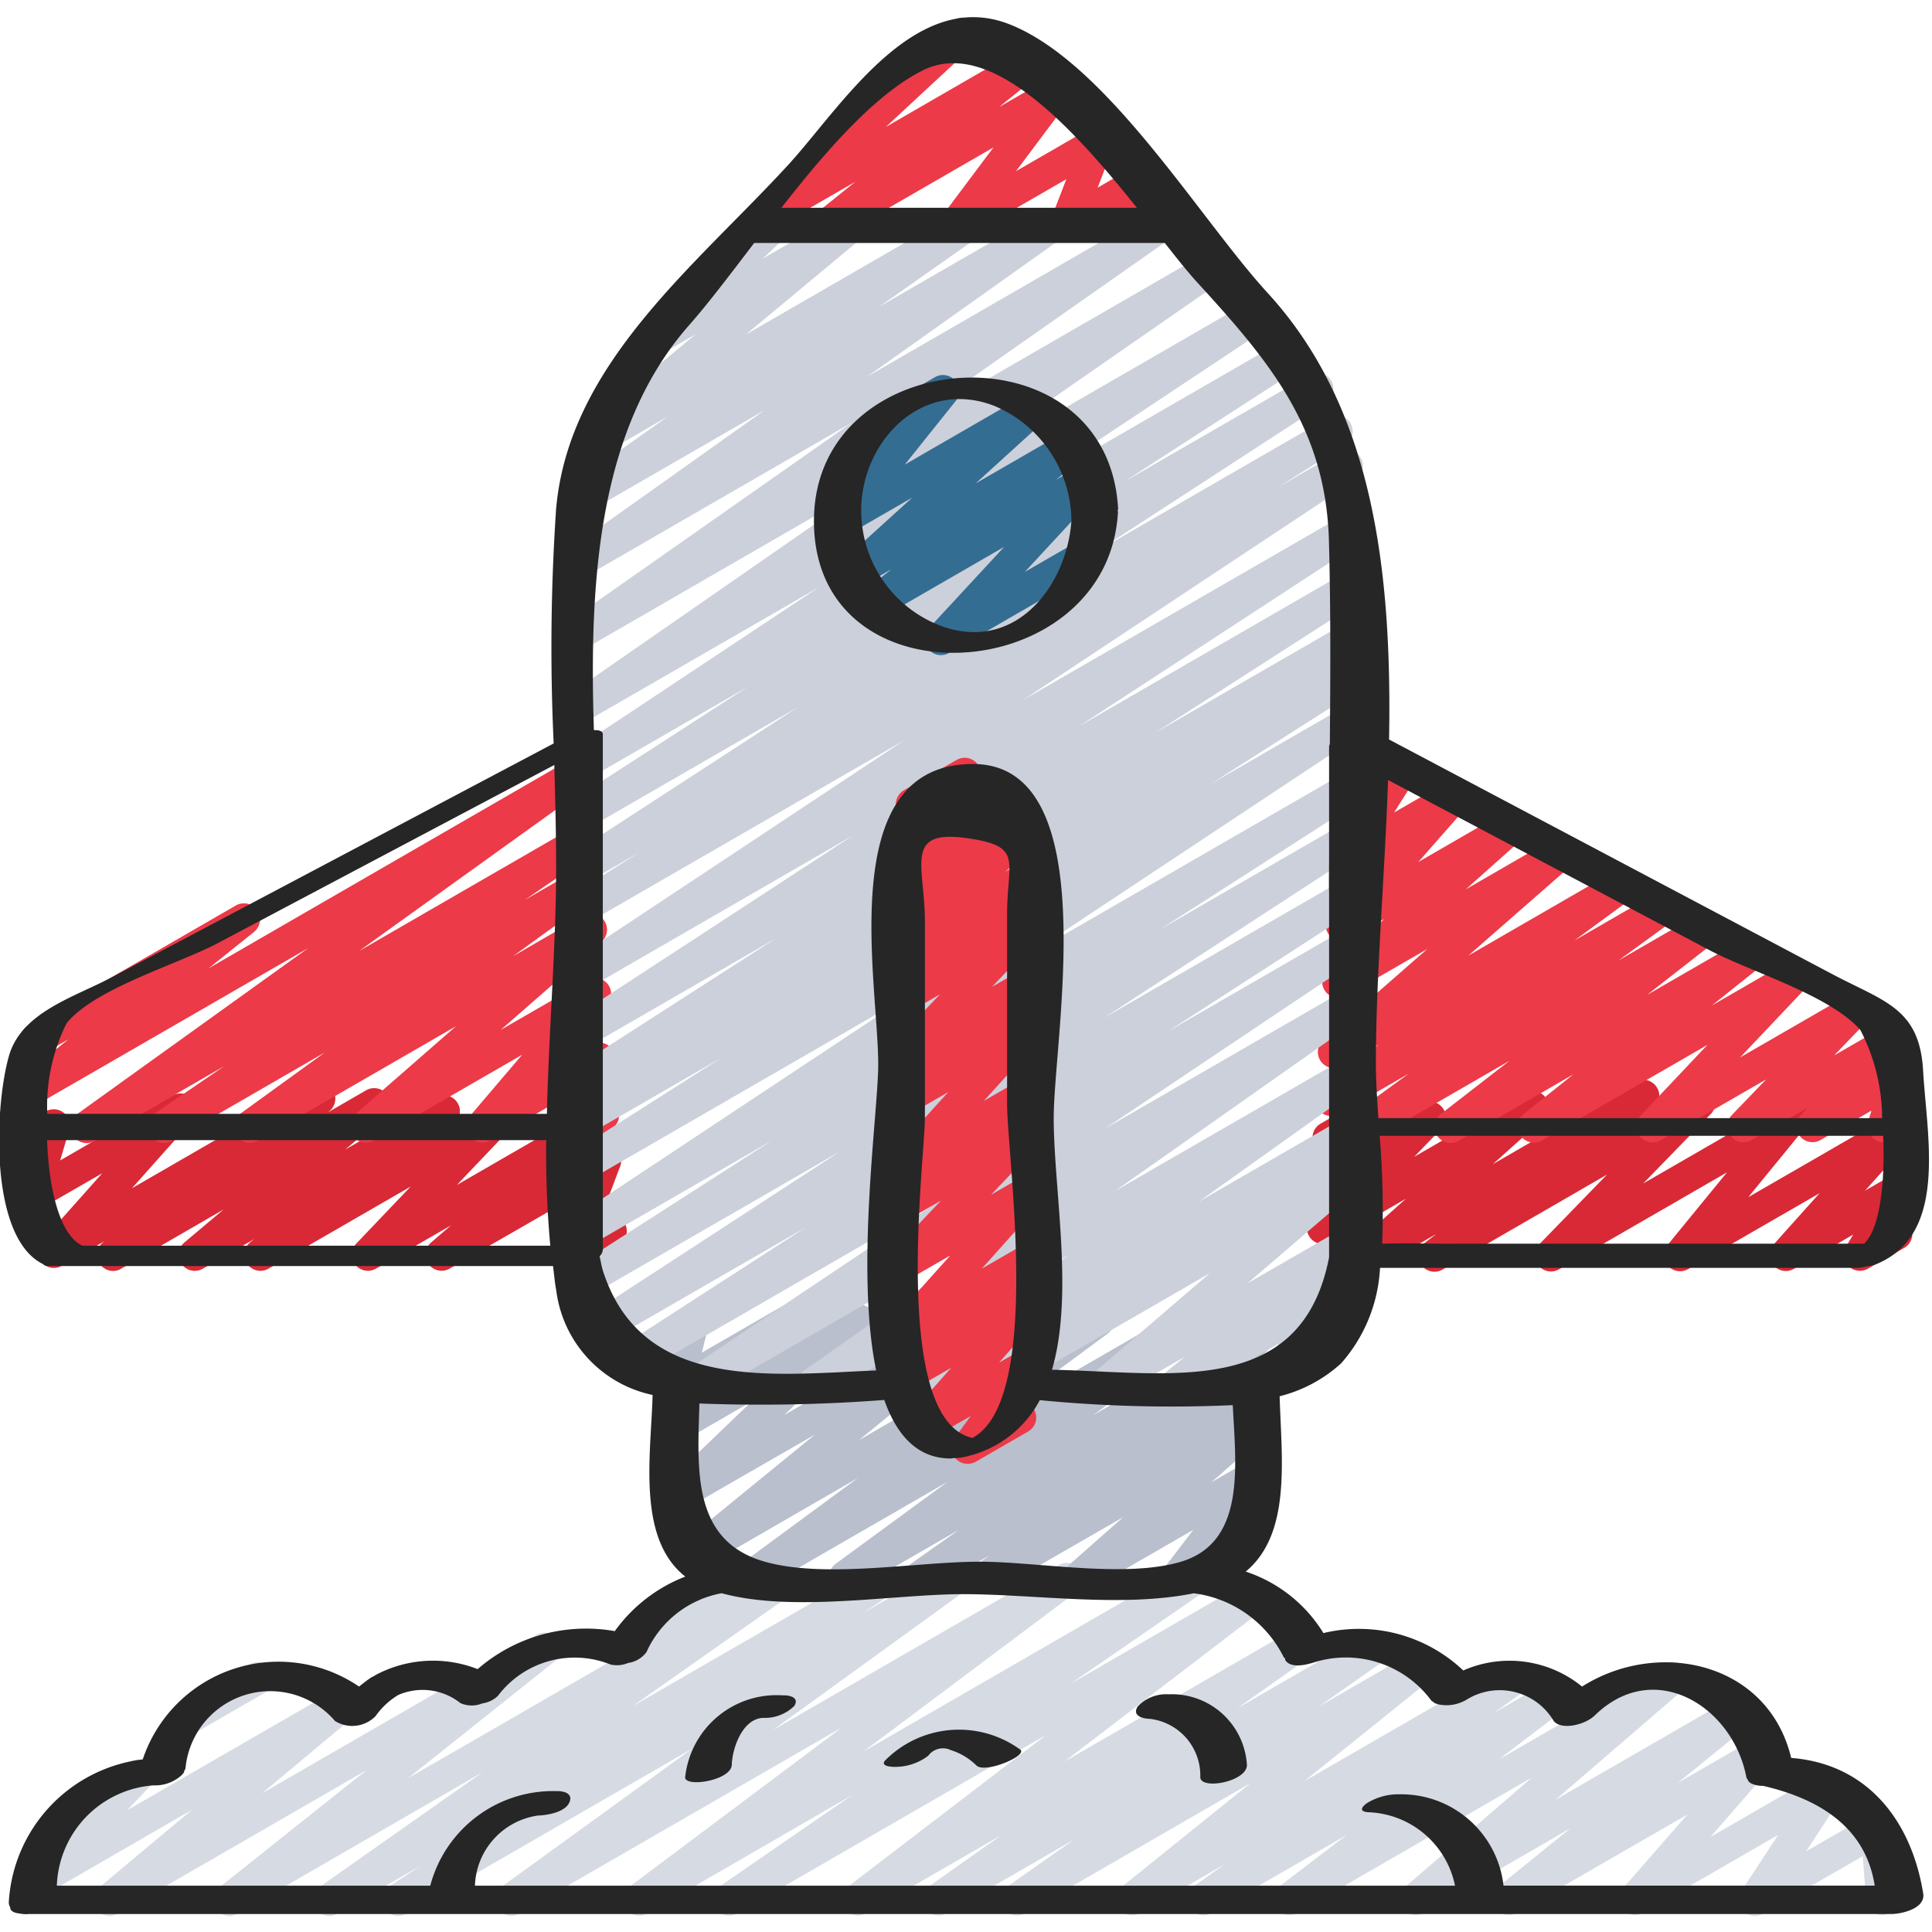
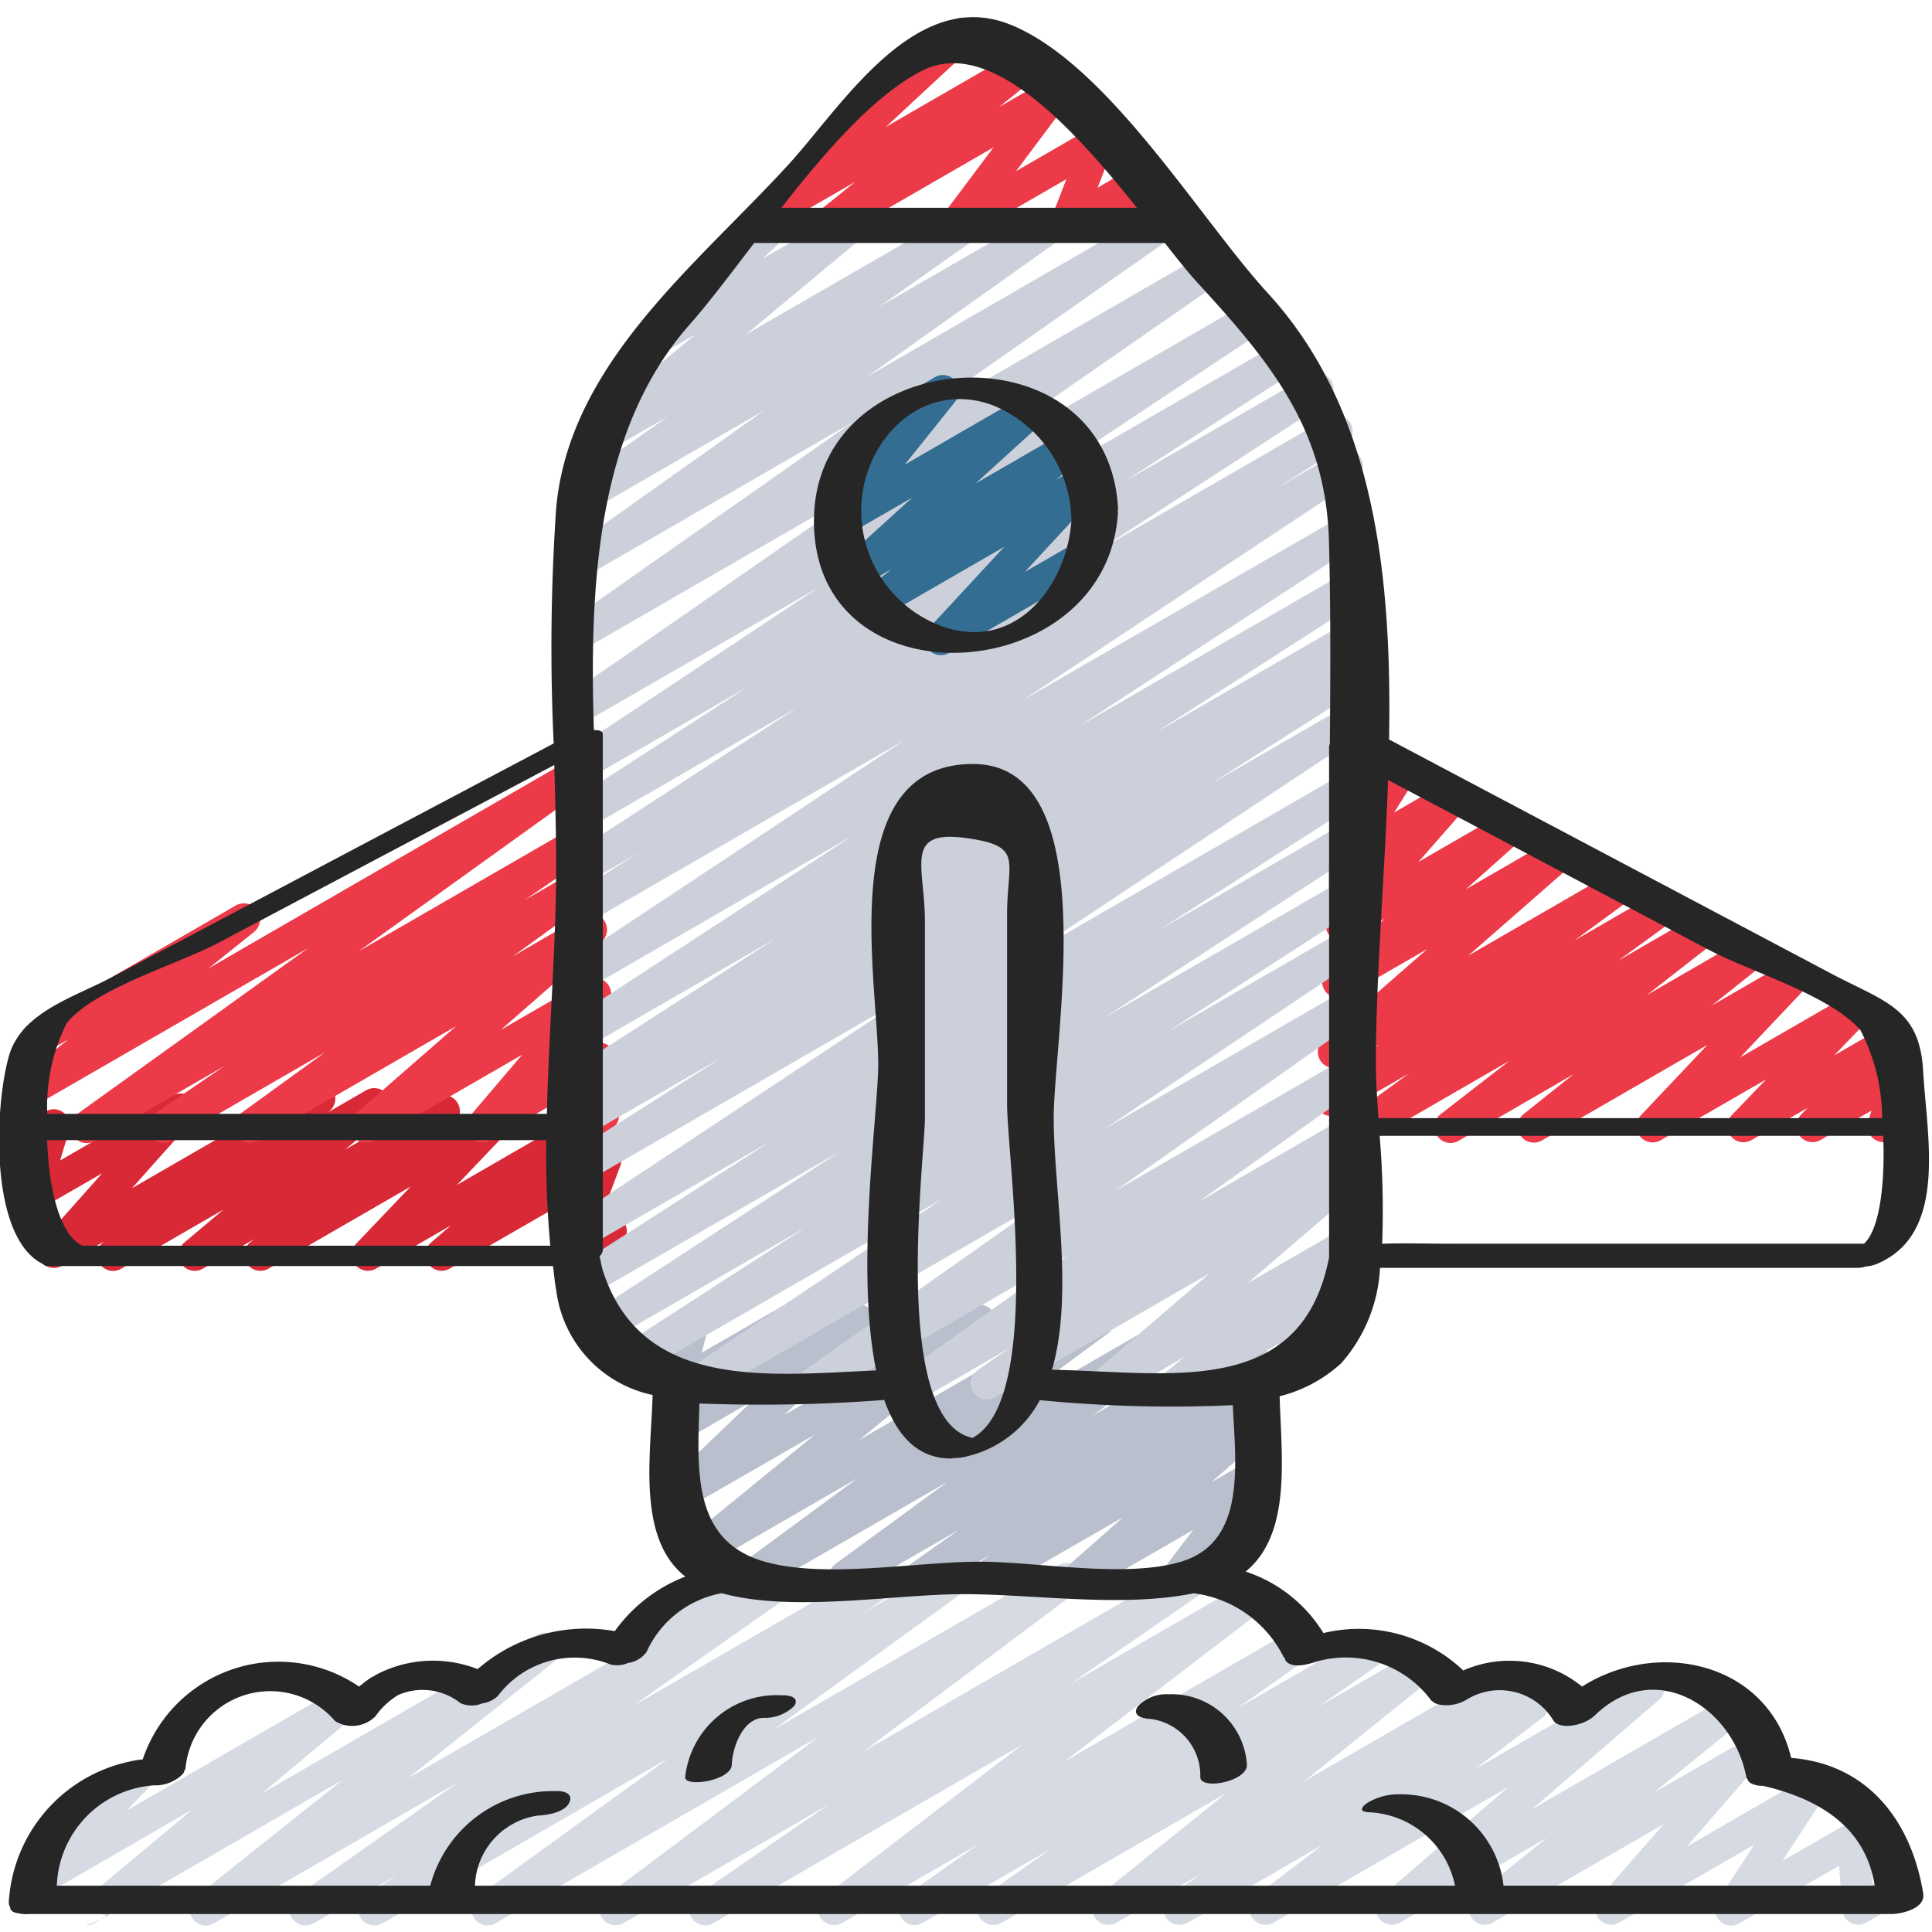
<svg xmlns="http://www.w3.org/2000/svg" id="Icons" height="512" viewBox="0 0 60 60" width="512">
  <path d="m20.038 50.961a.5.5 0 0 1 -.25-.933l2.23-1.288a.5.5 0 0 1 .5.865l-2.23 1.289a.5.5 0 0 1 -.25.067z" fill="#d6dbe3" />
-   <path d="m3.4 59.5a.5.5 0 0 1 -.321-.884l2.884-2.412-4.591 2.654a.5.5 0 0 1 -.61-.779l1.076-1.118a.491.491 0 0 1 -.3-.232.5.5 0 0 1 .183-.682l2.309-1.333a.5.5 0 0 1 .611.779l-.7.73 6.518-3.762a.5.5 0 0 1 .571.816l-2.887 2.412 8.528-4.922a.5.5 0 0 1 .561.823l-4.558 3.633 11.475-6.623a.5.5 0 0 1 .538.841l-5.046 3.549 7.609-4.39a.5.5 0 0 1 .525.85l-.969.639 2.581-1.49a.5.5 0 0 1 .543.838l-5.921 4.288 8.879-5.125a.5.5 0 0 1 .549.833l-6.613 4.957 10-5.775a.5.5 0 0 1 .533.845l-4.106 2.829 5.408-3.122a.5.5 0 0 1 .554.83l-6.153 4.708 7.093-4.095a.5.5 0 0 1 .538.841l-2.262 1.6 4.048-2.337a.5.5 0 0 1 .538.842l-2.059 1.444 2.986-1.724a.5.5 0 0 1 .564.823l-3.991 3.212 6.288-3.63a.5.5 0 0 1 .539.84l-.952.676 1.689-.975a.5.5 0 0 1 .553.83l-2.087 1.592 5.142-2.968a.5.5 0 0 1 .576.811l-3.945 3.4 5.444-3.143a.5.5 0 0 1 .564.821l-2.226 1.809 2.391-1.381a.5.5 0 0 1 .627.761l-1.994 2.292 3.417-1.972a.5.5 0 0 1 .669.706l-1.118 1.713 1.944-1.122a.5.5 0 0 1 .749.4l.106 1.417a.52.52 0 0 1 .492.247.5.5 0 0 1 -.183.682l-.5.29a.5.5 0 0 1 -.483.01.5.5 0 0 1 -.266-.4l-.1-1.373-3.069 1.77a.5.5 0 0 1 -.682-.714l1.119-1.713-4.194 2.421a.5.5 0 0 1 -.627-.761l2.002-2.293-5.3 3.056a.5.5 0 0 1 -.565-.821l2.235-1.809-4.559 2.632a.5.5 0 0 1 -.576-.811l3.944-3.4-7.294 4.211a.5.5 0 0 1 -.553-.83l2.087-1.592-4.2 2.424a.5.5 0 0 1 -.539-.841l.951-.675-2.627 1.517a.5.5 0 0 1 -.563-.822l3.99-3.212-6.99 4.036a.5.5 0 0 1 -.538-.842l2.059-1.45-3.972 2.296a.5.5 0 0 1 -.538-.841l2.264-1.6-4.226 2.44a.5.5 0 0 1 -.554-.83l6.155-4.711-9.6 5.544a.5.5 0 0 1 -.534-.845l4.109-2.831-6.366 3.679a.5.5 0 0 1 -.55-.833l6.611-4.955-10.035 5.791a.5.5 0 0 1 -.543-.838l5.922-4.291-8.884 5.129a.5.5 0 0 1 -.525-.851l.981-.646-2.6 1.5a.5.5 0 0 1 -.538-.842l5.046-3.55-7.606 4.394a.5.5 0 0 1 -.562-.824l4.56-3.632-7.724 4.458a.5.5 0 0 1 -.253.064z" fill="#d6dbe3" />
-   <path d="m5.827 53.876a.5.5 0 0 1 -.25-.933l2.174-1.255a.5.5 0 1 1 .5.866l-2.174 1.255a.5.5 0 0 1 -.25.067z" fill="#d6dbe3" />
+   <path d="m3.4 59.5a.5.5 0 0 1 -.321-.884l2.884-2.412-4.591 2.654a.5.5 0 0 1 -.61-.779l1.076-1.118a.491.491 0 0 1 -.3-.232.5.5 0 0 1 .183-.682l2.309-1.333a.5.5 0 0 1 .611.779l-.7.73 6.518-3.762a.5.5 0 0 1 .571.816l-2.887 2.412 8.528-4.922a.5.5 0 0 1 .561.823l-4.558 3.633 11.475-6.623a.5.5 0 0 1 .538.841l-5.046 3.549 7.609-4.39a.5.5 0 0 1 .525.85l-.969.639 2.581-1.49a.5.5 0 0 1 .543.838l-5.921 4.288 8.879-5.125a.5.5 0 0 1 .549.833l-6.613 4.957 10-5.775a.5.5 0 0 1 .533.845l-4.106 2.829 5.408-3.122a.5.5 0 0 1 .554.83l-6.153 4.708 7.093-4.095a.5.5 0 0 1 .538.841l-2.262 1.6 4.048-2.337a.5.5 0 0 1 .538.842l-2.059 1.444 2.986-1.724a.5.5 0 0 1 .564.823l-3.991 3.212 6.288-3.63a.5.5 0 0 1 .539.84a.5.5 0 0 1 .553.83l-2.087 1.592 5.142-2.968a.5.5 0 0 1 .576.811l-3.945 3.4 5.444-3.143a.5.5 0 0 1 .564.821l-2.226 1.809 2.391-1.381a.5.5 0 0 1 .627.761l-1.994 2.292 3.417-1.972a.5.5 0 0 1 .669.706l-1.118 1.713 1.944-1.122a.5.5 0 0 1 .749.4l.106 1.417a.52.52 0 0 1 .492.247.5.5 0 0 1 -.183.682l-.5.29a.5.5 0 0 1 -.483.01.5.5 0 0 1 -.266-.4l-.1-1.373-3.069 1.77a.5.5 0 0 1 -.682-.714l1.119-1.713-4.194 2.421a.5.5 0 0 1 -.627-.761l2.002-2.293-5.3 3.056a.5.5 0 0 1 -.565-.821l2.235-1.809-4.559 2.632a.5.5 0 0 1 -.576-.811l3.944-3.4-7.294 4.211a.5.5 0 0 1 -.553-.83l2.087-1.592-4.2 2.424a.5.5 0 0 1 -.539-.841l.951-.675-2.627 1.517a.5.5 0 0 1 -.563-.822l3.99-3.212-6.99 4.036a.5.5 0 0 1 -.538-.842l2.059-1.45-3.972 2.296a.5.5 0 0 1 -.538-.841l2.264-1.6-4.226 2.44a.5.5 0 0 1 -.554-.83l6.155-4.711-9.6 5.544a.5.5 0 0 1 -.534-.845l4.109-2.831-6.366 3.679a.5.5 0 0 1 -.55-.833l6.611-4.955-10.035 5.791a.5.5 0 0 1 -.543-.838l5.922-4.291-8.884 5.129a.5.5 0 0 1 -.525-.851l.981-.646-2.6 1.5a.5.5 0 0 1 -.538-.842l5.046-3.55-7.606 4.394a.5.5 0 0 1 -.562-.824l4.56-3.632-7.724 4.458a.5.5 0 0 1 -.253.064z" fill="#d6dbe3" />
  <path d="m28.58 49.471a.5.5 0 0 1 -.289-.908l1.491-1.054-3.282 1.891a.5.5 0 0 1 -.669-.159.5.5 0 0 1 .123-.677l3.477-2.547-5.863 3.383a.5.5 0 0 1 -.668-.159.5.5 0 0 1 .121-.676l3.622-2.665-4.835 2.792a.5.5 0 0 1 -.567-.821l4.071-3.321-4.032 2.322a.5.5 0 0 1 -.6-.794l2.667-2.556-2.072 1.2a.5.5 0 0 1 -.592-.8l.423-.4a.488.488 0 0 1 -.382-.093.5.5 0 0 1 -.184-.521l.284-1.133a.489.489 0 0 1 -.231-.208.5.5 0 0 1 .182-.682l.5-.289a.5.5 0 0 1 .736.553l-.215.858 2.453-1.416a.5.5 0 0 1 .592.8l-.319.3 1.907-1.1a.5.5 0 0 1 .6.794l-2.668 2.556 5.816-3.356a.5.5 0 0 1 .566.82l-4.068 3.321 7.184-4.148a.5.5 0 0 1 .547.835l-3.621 2.672 6.083-3.512a.5.5 0 0 1 .546.836l-3.476 2.548 4.781-2.76a.5.5 0 0 1 .539.841l-1.491 1.054.953-.55a.5.5 0 0 1 .543.838l-.448.323a.5.5 0 0 1 .486.851l-1.681 1.48 1.1-.636a.5.5 0 0 1 .647.737l-.882 1.155.048-.027a.5.5 0 1 1 .5.865l-2.208 1.272a.5.5 0 0 1 -.647-.736l.881-1.153-3.276 1.889a.5.5 0 0 1 -.583-.8l1.683-1.484-3.967 2.284a.5.5 0 0 1 -.543-.838l.363-.261-1.906 1.099a.493.493 0 0 1 -.25.071z" fill="#b9bfcc" />
  <path d="m3.514 39.471a.5.5 0 0 1 -.3-.9l.034-.026-1.33.767a.5.5 0 0 1 -.623-.764l1.879-2.111-1.894 1.092a.5.5 0 0 1 -.729-.575l.349-1.154a.49.49 0 0 1 -.3-.231.5.5 0 0 1 .181-.683l.638-.369a.5.5 0 0 1 .73.575l-.281.947 3.49-2.015a.5.5 0 0 1 .623.765l-1.881 2.111 5.561-3.21a.5.5 0 0 1 .552.832l-.034.026 1.189-.687a.5.5 0 0 1 .572.816l-1.217 1.023 2.81-1.622a.5.5 0 0 1 .559.826l-.117.092 1.291-.745a.5.5 0 0 1 .611.777l-1.689 1.772 3.922-2.264a.5.5 0 0 1 .577.812l-.619.532.475-.273a.5.5 0 0 1 .718.609l-.613 1.624.05-.028a.5.5 0 1 1 .5.865l-1.261.728a.5.5 0 0 1 -.718-.609l.612-1.624-3.87 2.228a.5.5 0 0 1 -.576-.811l.615-.53-2.326 1.341a.5.5 0 0 1 -.612-.777l1.689-1.771-4.414 2.548a.5.5 0 0 1 -.559-.826l.12-.094-1.598.92a.5.5 0 0 1 -.573-.815l1.217-1.023-3.18 1.838a.493.493 0 0 1 -.25.071z" fill="#d92936" />
  <path d="m2.694 35.5a.5.5 0 0 1 -.292-.906l7.169-5.15-8.292 4.785a.5.5 0 0 1 -.562-.824l1.409-1.128-.761.439a.5.5 0 0 1 -.5-.865l6.459-3.73a.5.5 0 0 1 .563.823l-1.408 1.128 11.3-6.527a.5.5 0 0 1 .542.839l-7.173 5.153 6.768-3.908a.5.5 0 0 1 .532.847l-2.148 1.472 1.71-.988a.5.5 0 0 1 .543.839l-2.625 1.9 2.172-1.259a.5.5 0 0 1 .579.81l-3.129 2.735 2.682-1.548a.5.5 0 0 1 .63.757l-1.617 1.9 1.118-.646a.5.5 0 0 1 .738.543l-.261 1.158a.5.5 0 0 1 .138.919l-.587.339a.5.5 0 0 1 -.738-.543l.221-.979-2.646 1.528a.5.5 0 0 1 -.63-.757l1.618-1.9-4.608 2.659a.5.5 0 0 1 -.579-.81l3.132-2.734-6.15 3.55a.5.5 0 0 1 -.543-.838l2.623-1.9-4.748 2.743a.5.5 0 0 1 -.532-.846l2.157-1.473-4.024 2.323a.491.491 0 0 1 -.25.07z" fill="#ec3a48" />
-   <path d="m42.431 39.5a.5.5 0 0 1 -.333-.873l1.563-1.4-2.327 1.343a.5.5 0 0 1 -.609-.78l.839-.868-.131.078a.5.5 0 0 1 -.708-.634l.269-.612a.507.507 0 0 1 -.167-.174.5.5 0 0 1 .183-.682l.627-.363a.5.5 0 0 1 .708.634l-.089.2 1.894-1.094a.5.5 0 0 1 .61.781l-.839.868 3.424-1.977a.5.5 0 0 1 .583.806l-1.565 1.4 4.418-2.553a.5.5 0 0 1 .554.83l-.361.276 1.549-.895a.5.5 0 0 1 .609.782l-2.1 2.161 4.47-2.58a.5.5 0 0 1 .637.749l-1.845 2.257 4.426-2.555a.5.5 0 0 1 .622.767l-1.419 1.583.8-.46a.5.5 0 0 1 .678.689l-.379.636a.493.493 0 0 1 .3.231.5.5 0 0 1 -.182.683l-1.13.646a.5.5 0 0 1 -.679-.689l.222-.37-1.843 1.066a.5.5 0 0 1 -.622-.766l1.419-1.584-4.082 2.356a.5.5 0 0 1 -.637-.749l1.845-2.255-5.219 3.012a.5.5 0 0 1 -.608-.781l2.1-2.161-5.106 2.949a.5.5 0 0 1 -.554-.83l.361-.277-1.923 1.111a.489.489 0 0 1 -.253.068z" fill="#d92936" />
  <path d="m42.315 35.5a.5.5 0 0 1 -.294-.9l1.726-1.256-2.164 1.249a.5.5 0 0 1 -.546-.835l1.793-1.319-1.154.666a.5.5 0 0 1 -.579-.809l3.228-2.823-2.513 1.45a.5.5 0 0 1 -.583-.806l1.771-1.584-1.079.623a.5.5 0 0 1 -.626-.763l1.511-1.719-.758.437a.5.5 0 0 1 -.673-.7l.7-1.117a.5.5 0 0 1 -.652-.583l.229-1.008a.5.5 0 0 1 .1-.789l.279-.162a.5.5 0 0 1 .737.544l-.118.521.666-.384a.5.5 0 0 1 .673.7l-.693 1.1 1.635-.944a.5.5 0 0 1 .626.763l-1.51 1.719 2.665-1.54a.5.5 0 0 1 .583.807l-1.773 1.581 2.726-1.575a.5.5 0 0 1 .579.81l-3.227 2.824 4.551-2.628a.5.5 0 0 1 .546.836l-1.8 1.321 2.546-1.47a.5.5 0 0 1 .544.837l-1.724 1.255 2.455-1.417a.5.5 0 0 1 .556.828l-2.126 1.66 3-1.732a.5.5 0 0 1 .562.824l-1.548 1.236 2.332-1.348a.5.5 0 0 1 .613.777l-2.067 2.183 3.373-1.947a.5.5 0 0 1 .61.78l-1.063 1.105 1.663-.96a.5.5 0 0 1 .612.777l-.31.328a.507.507 0 0 1 .368.106.5.5 0 0 1 .165.539l-.212.682a.507.507 0 0 1 .184.184.5.5 0 0 1 -.184.683l-.5.287a.5.5 0 0 1 -.727-.582l.1-.33-1.585.915a.5.5 0 0 1 -.612-.776l.21-.223-1.738 1a.5.5 0 0 1 -.61-.779l1.065-1.107-3.276 1.891a.5.5 0 0 1 -.613-.776l2.065-2.187-5.143 2.97a.5.5 0 0 1 -.562-.823l1.548-1.236-3.568 2.067a.5.5 0 0 1 -.557-.828l2.135-1.656-4.311 2.489a.491.491 0 0 1 -.252.067z" fill="#ec3a48" />
  <path d="m21.6 43.471a.5.5 0 0 1 -.279-.915l7.933-5.316-9.673 5.584a.5.5 0 0 1 -.521-.852l5.963-3.855-6.371 3.677a.5.5 0 0 1 -.522-.852l7.962-5.185-7.812 4.508a.5.5 0 0 1 -.52-.854l6.2-3.984-5.682 3.28a.5.5 0 0 1 -.526-.85l10.44-6.92-9.912 5.724a.5.5 0 0 1 -.518-.854l4.64-2.956-4.122 2.378a.5.5 0 0 1 -.515-.856l.4-.253a.509.509 0 0 1 -.565-.22.5.5 0 0 1 .156-.681l6.345-4.08-5.821 3.361a.5.5 0 0 1 -.523-.852l8.732-5.7-8.209 4.74a.5.5 0 0 1 -.526-.85l10.322-6.844-9.8 5.656a.5.5 0 0 1 -.516-.856l2.09-1.32-1.574.909a.5.5 0 0 1 -.522-.853l7.015-4.561-6.489 3.747a.5.5 0 0 1 -.521-.853l5.47-3.537-4.949 2.857a.5.5 0 0 1 -.526-.85l7.685-5.1-7.159 4.13a.5.5 0 0 1 -.535-.843l9.7-6.73-9.17 5.294a.5.5 0 0 1 -.537-.842l8.725-6.122-8.183 4.728a.5.5 0 0 1 -.54-.841l6-4.265-5.424 3.131a.5.5 0 0 1 -.538-.841l2.966-2.1-2.144 1.243a.5.5 0 0 1 -.571-.817l3.571-2.974-1.1.636a.5.5 0 0 1 -.594-.8l2.569-2.42a.5.5 0 0 1 .225-.59l1.064-.61a.5.5 0 0 1 .593.8l-.667.63 2.475-1.43a.5.5 0 0 1 .57.817l-3.571 2.972 6.568-3.792a.5.5 0 0 1 .539.841l-2.971 2.091 5.094-2.939a.5.5 0 0 1 .54.841l-6 4.264 8.846-5.108a.5.5 0 0 1 .537.843l-8.726 6.122 9.822-5.671a.5.5 0 0 1 .535.844l-9.7 6.73 10.534-6.084a.5.5 0 0 1 .527.85l-7.689 5.105 8.253-4.765a.5.5 0 0 1 .522.853l-5.469 3.537 5.722-3.3a.5.5 0 0 1 .523.853l-7.019 4.563 7.113-4.107a.5.5 0 0 1 .516.856l-2.088 1.314 1.872-1.081a.5.5 0 0 1 .527.85l-10.321 6.843 9.949-5.742a.5.5 0 0 1 .523.852l-8.728 5.7 8.2-4.737a.5.5 0 0 1 .52.853l-6.357 4.088 5.837-3.37a.5.5 0 0 1 .515.857l-.405.253a.5.5 0 0 1 .408.9l-4.627 2.948 4.109-2.372a.5.5 0 0 1 .526.85l-10.441 6.924 9.92-5.726a.5.5 0 0 1 .52.854l-6.209 3.988 5.69-3.285a.5.5 0 0 1 .522.852l-7.959 5.184 7.437-4.294a.5.5 0 0 1 .521.853l-5.967 3.858 5.446-3.144a.5.5 0 0 1 .528.849l-7.932 5.314 7.4-4.274a.5.5 0 0 1 .538.842l-7.624 5.369 7.086-4.09a.5.5 0 0 1 .54.839l-5.025 3.582 4.485-2.588a.5.5 0 0 1 .533.844l-1 .69.468-.27a.5.5 0 0 1 .576.812l-3.555 3.052 2.979-1.718a.5.5 0 0 1 .565.82l-.549.446a.5.5 0 0 1 .616.766l-.946 1.116a.5.5 0 0 1 .162.925l-1.924 1.111a.5.5 0 0 1 -.632-.756l.72-.85-2.918 1.683a.5.5 0 0 1 -.565-.82l.547-.444-2.194 1.264a.5.5 0 0 1 -.577-.811l3.553-3.051-6.69 3.862a.5.5 0 0 1 -.533-.844l1-.691-2.653 1.535a.5.5 0 0 1 -.54-.84l5.028-3.584-7.668 4.424a.5.5 0 0 1 -.539-.841l7.625-5.371-10.759 6.212a.5.5 0 0 1 -.247.071z" fill="#ccd0da" />
  <path d="m25.715 7.47a.5.5 0 0 1 -.315-.889l1.161-.935-2.4 1.386a.5.5 0 0 1 -.59-.8l4.049-3.755a.6.6 0 0 1 -.057-.08.5.5 0 0 1 .183-.683l1.9-1.1a.5.5 0 0 1 .589.8l-2.723 2.527 4.108-2.372a.5.5 0 0 1 .565.823l-1.16.934 1.444-.833a.5.5 0 0 1 .65.733l-1.566 2.09 2.292-1.324a.5.5 0 0 1 .716.614l-.473 1.222.942-.545a.5.5 0 0 1 .749.4l.033.458a.5.5 0 1 1 .5.866l-.692.4a.5.5 0 0 1 -.749-.4l-.033-.459-1.479.852a.5.5 0 0 1 -.715-.613l.472-1.222-3.179 1.835a.5.5 0 0 1 -.65-.733l1.567-2.09-4.889 2.823a.491.491 0 0 1 -.25.07z" fill="#ec3a48" />
-   <path d="m30.048 45.46a.5.5 0 0 1 -.4-.8l.5-.686-1.3.752a.5.5 0 0 1 -.624-.765l1.318-1.484-1.263.729a.5.5 0 0 1 -.59-.8l.68-.631-.09.052a.5.5 0 0 1 -.622-.767l1.854-2.07-1.233.711a.5.5 0 0 1 -.612-.777l1.557-1.637-.945.545a.5.5 0 0 1 -.579-.809l.342-.3a.544.544 0 0 1 -.4-.187.5.5 0 0 1 .019-.649l1.79-1.972-1.17.675a.5.5 0 0 1 -.653-.137.5.5 0 0 1 .065-.665l.568-.519a.5.5 0 0 1 -.591-.79l1.525-1.6-.914.528a.5.5 0 0 1 -.594-.794l.914-.872-.32.184a.5.5 0 0 1 -.6-.79l1.025-1-.426.245a.5.5 0 0 1 -.592-.8l.391-.366a.5.5 0 0 1 -.455-.789l.684-.951a.5.5 0 0 1 -.234-.933l1.637-.941a.5.5 0 0 1 .656.725l-.576.8 1.408-.813a.5.5 0 0 1 .592.8l-.25.234.105-.06a.5.5 0 0 1 .6.79l-1.024 1 .5-.289a.5.5 0 0 1 .594.795l-.914.872.32-.184a.5.5 0 0 1 .611.779l-1.526 1.6.916-.529a.5.5 0 0 1 .588.8l-.569.52a.5.5 0 0 1 .6.78l-1.79 1.971 1.17-.674a.5.5 0 0 1 .579.808l-.342.3a.59.59 0 0 1 .405.19.5.5 0 0 1 -.03.655l-1.557 1.636.945-.545a.5.5 0 0 1 .622.767l-1.853 2.072 1.231-.71a.5.5 0 0 1 .59.8l-.68.631.09-.052a.5.5 0 0 1 .624.765l-1.319 1.483.7-.4a.5.5 0 0 1 .652.73l-.647.879a.5.5 0 0 1 .2.93l-1.624.938a.5.5 0 0 1 -.259.066z" fill="#ec3a48" />
  <path d="m29.219 20.345a.5.5 0 0 1 -.367-.84l2.332-2.52-3.76 2.171a.5.5 0 0 1 -.561-.825l.825-.655-.933.539a.5.5 0 0 1 -.586-.8l2.162-1.962-2.022 1.167a.5.5 0 0 1 -.641-.745l1.573-1.97-.018.011a.5.5 0 0 1 -.5-.867l2.31-1.334a.5.5 0 0 1 .641.746l-1.574 1.967 3.774-2.179a.5.5 0 0 1 .586.8l-2.16 1.964 2.757-1.592a.5.5 0 0 1 .56.825l-.827.657.753-.435a.5.5 0 0 1 .617.773l-2.331 2.519 1.7-.98a.5.5 0 0 1 .5.866l-4.556 2.632a.5.5 0 0 1 -.254.067z" fill="#346d92" />
  <g fill="#262626">
    <path d="m25.278 16.15c-.035 5.842 9.147 5.223 9.442-.255 0-.015-.01-.023-.012-.036s.017-.034.016-.053c-.31-5.771-9.414-5.206-9.446.344zm4.042 3.323a3.825 3.825 0 0 1 -2.574-3.623c0-2.131 1.874-4.116 4.128-3.247a3.909 3.909 0 0 1 2.4 3.569c-.139 1.987-1.685 4.051-3.954 3.301z" />
    <path d="m56.9 30.251-13.761-7.285c.09-5.154-.46-10.255-3.764-13.86-2.121-2.313-4.992-7.16-8.028-8.353-2.959-1.163-5.236 2.587-6.861 4.359-2.879 3.141-6.821 6.188-7.215 10.688a63.619 63.619 0 0 0 -.076 7.288l-13.73 7.265c-1.165.619-2.803 1.08-3.189 2.447-.454 1.6-.607 5.662 1.07 6.462.016.032.063.056.189.056h15.64c.032.253.054.511.1.759a3.808 3.808 0 0 0 2.992 3.245c-.045 1.826-.505 4.449 1.016 5.64a4.842 4.842 0 0 0 -2.19 1.694 5.131 5.131 0 0 0 -4.259 1.18 3.8 3.8 0 0 0 -3.134.164c-.031.016-.068.04-.1.061-.019.01-.042.015-.059.026-.144.094-.266.193-.39.291a4.444 4.444 0 0 0 -6.718 2.261 4.744 4.744 0 0 0 -4.16 4.442.306.306 0 0 0 .044.154c0 .1.09.169.294.191a.97.97 0 0 0 .288.016h57.828c.326 0 1.073-.167 1-.636-.365-2.266-1.736-4.029-4.1-4.212-.719-2.989-4.14-3.709-6.495-2.216a3.563 3.563 0 0 0 -3.689-.5 4.711 4.711 0 0 0 -4.343-1.161 4.473 4.473 0 0 0 -2.414-1.91c1.432-1.179 1.108-3.53 1.054-5.445a4.427 4.427 0 0 0 1.911-1.023 4.848 4.848 0 0 0 1.207-2.965h14.85a.852.852 0 0 0 .239-.043 1.113 1.113 0 0 0 .328-.074c2.227-.922 1.567-3.934 1.449-6.006-.109-1.944-1.205-2.143-2.824-3zm-3.815-.745c1.268.671 3.735 1.393 4.692 2.484a6.008 6.008 0 0 1 .674 2.735h-15.643c-.043-.626-.079-1.2-.079-1.683 0-2.714.271-5.755.379-8.818zm-24.429-27.319c2.116-1.06 4.725 1.858 6.651 4.266h-11.04c1.389-1.774 2.907-3.523 4.389-4.266zm-21.899 27.107q5.228-2.769 10.457-5.536c.03 1.073.057 2.141.057 3.194 0 2.409-.227 5.046-.287 7.64h-15.516a5.766 5.766 0 0 1 .6-2.814c.868-1.078 3.469-1.838 4.689-2.484zm-4.2 9.392c-.709-.333-1.041-1.776-1.094-3.278h15.5a31.525 31.525 0 0 0 .127 3.278zm37.309 12.778c.008.017.027.025.039.04s0 .039.015.059c.153.226.533.165.8.09.045-.011.086-.024.129-.039l.038-.011a3.3 3.3 0 0 1 3.564 1.21.33.33 0 0 0 .076.049c.01.009.011.019.022.027s.029.007.041.014a.594.594 0 0 0 .087.03 1.222 1.222 0 0 0 .9-.167 1.947 1.947 0 0 1 2.672.677c.223.29.934.139 1.248-.142l.01-.006c1.855-1.841 4.312-.3 4.728 1.9.005.03.028.046.041.071a.155.155 0 0 0 .043.072.246.246 0 0 0 .044.034.306.306 0 0 0 .085.039.751.751 0 0 0 .3.049q3.1.714 3.473 3.1h-11.528a3.194 3.194 0 0 0 -3.219-2.836 1.848 1.848 0 0 0 -1.024.276c-.206.148-.224.274.076.282a2.85 2.85 0 0 1 2.661 2.28h-30.437a2.278 2.278 0 0 1 1.96-2.179c.282-.008.812-.1.96-.382s-.123-.383-.38-.376a3.944 3.944 0 0 0 -3.928 2.937h-11.597a3.241 3.241 0 0 1 3-3.116 1.221 1.221 0 0 0 .881-.321.441.441 0 0 0 .035-.043c.01-.017.029-.027.036-.044a.215.215 0 0 0 0-.034.373.373 0 0 0 .043-.081 2.644 2.644 0 0 1 4.643-1.476 1.015 1.015 0 0 0 1.258-.148 2.346 2.346 0 0 1 .707-.66 1.893 1.893 0 0 1 1.933.254.867.867 0 0 0 .678.007.871.871 0 0 0 .482-.231 2.988 2.988 0 0 1 3.5-.976.89.89 0 0 0 .545-.048.861.861 0 0 0 .571-.337 3.191 3.191 0 0 1 2.336-1.829c2.213.607 5.352.029 7.5.029 2.216 0 4.927.426 7.158-.027a3.631 3.631 0 0 1 2.795 1.983zm-3.187-2.964c-1.737.521-4.461 0-6.258 0-1.953 0-4.783.533-6.669 0-2.278-.643-2.089-2.872-2.031-4.913a50.351 50.351 0 0 0 5.741-.11c.386 1.095 1.028 1.818 2.067 1.818a.708.708 0 0 0 .085-.014 1.485 1.485 0 0 0 .444-.06 3.444 3.444 0 0 0 2.234-1.738 42.2 42.2 0 0 0 5.993.155c.086 1.828.428 4.249-1.606 4.862zm-6.679-22.474c1.808.248 1.276.682 1.276 2.377v5.88c0 1.637 1.117 9.2-1.075 10.373-2.543-.552-1.477-8.7-1.477-9.939v-6.1c0-1.709-.672-2.858 1.276-2.591zm2.67 16.513c.688-2.341.054-5.608.054-7.822 0-2.5 1.6-10.979-2.5-10.99-4.336-.012-2.95 6.74-2.95 9.333 0 1.463-.715 6.364-.064 9.5-3.278.14-7.272.656-8.483-3.086-.046-.144-.07-.309-.106-.462a.288.288 0 0 0 .1-.206v-8.916c0-.045 0-.1 0-.143 0-.1 0-.2 0-.3v-6.641c0-.106-.119-.136-.277-.131-.15-4.619.126-9.361 2.956-12.575.607-.689 1.29-1.595 2.022-2.555h.015 12.736c.388.493.734.927 1.014 1.232 2.24 2.444 3.988 4.522 4.084 8.017.057 2.1.046 4.205.028 6.309a.3.3 0 0 0 -.023.089v3.354c0 .3-.005.6-.005.9 0 .072 0 .148.005.221v11.375l-.005.031c-.871 4.384-4.978 3.533-8.601 3.466zm12.38-3.913c-.429 0-1.531-.025-2.126 0a27.6 27.6 0 0 0 -.078-3.353h15.638c.061 1.447-.1 2.9-.595 3.351h-12.839z" />
    <path d="m24.3 52.65a2.858 2.858 0 0 0 -3.022 2.544c-.011.325 1.432.106 1.448-.388.018-.529.339-1.435.978-1.456a1.3 1.3 0 0 0 .963-.37c.168-.269-.148-.337-.367-.33z" />
    <path d="m36.289 52.618a1.207 1.207 0 0 0 -.959.382c-.178.286.153.374.381.381a1.771 1.771 0 0 1 1.565 1.812c.013.408 1.466.136 1.448-.388a2.337 2.337 0 0 0 -2.435-2.187z" />
-     <path d="m27.517 54.644c-.241.222.214.235.339.227a1.7 1.7 0 0 0 .97-.343.567.567 0 0 1 .7-.178 1.983 1.983 0 0 1 .8.481c.275.253 1.576-.3 1.366-.49a3.231 3.231 0 0 0 -4.175.303z" />
  </g>
</svg>